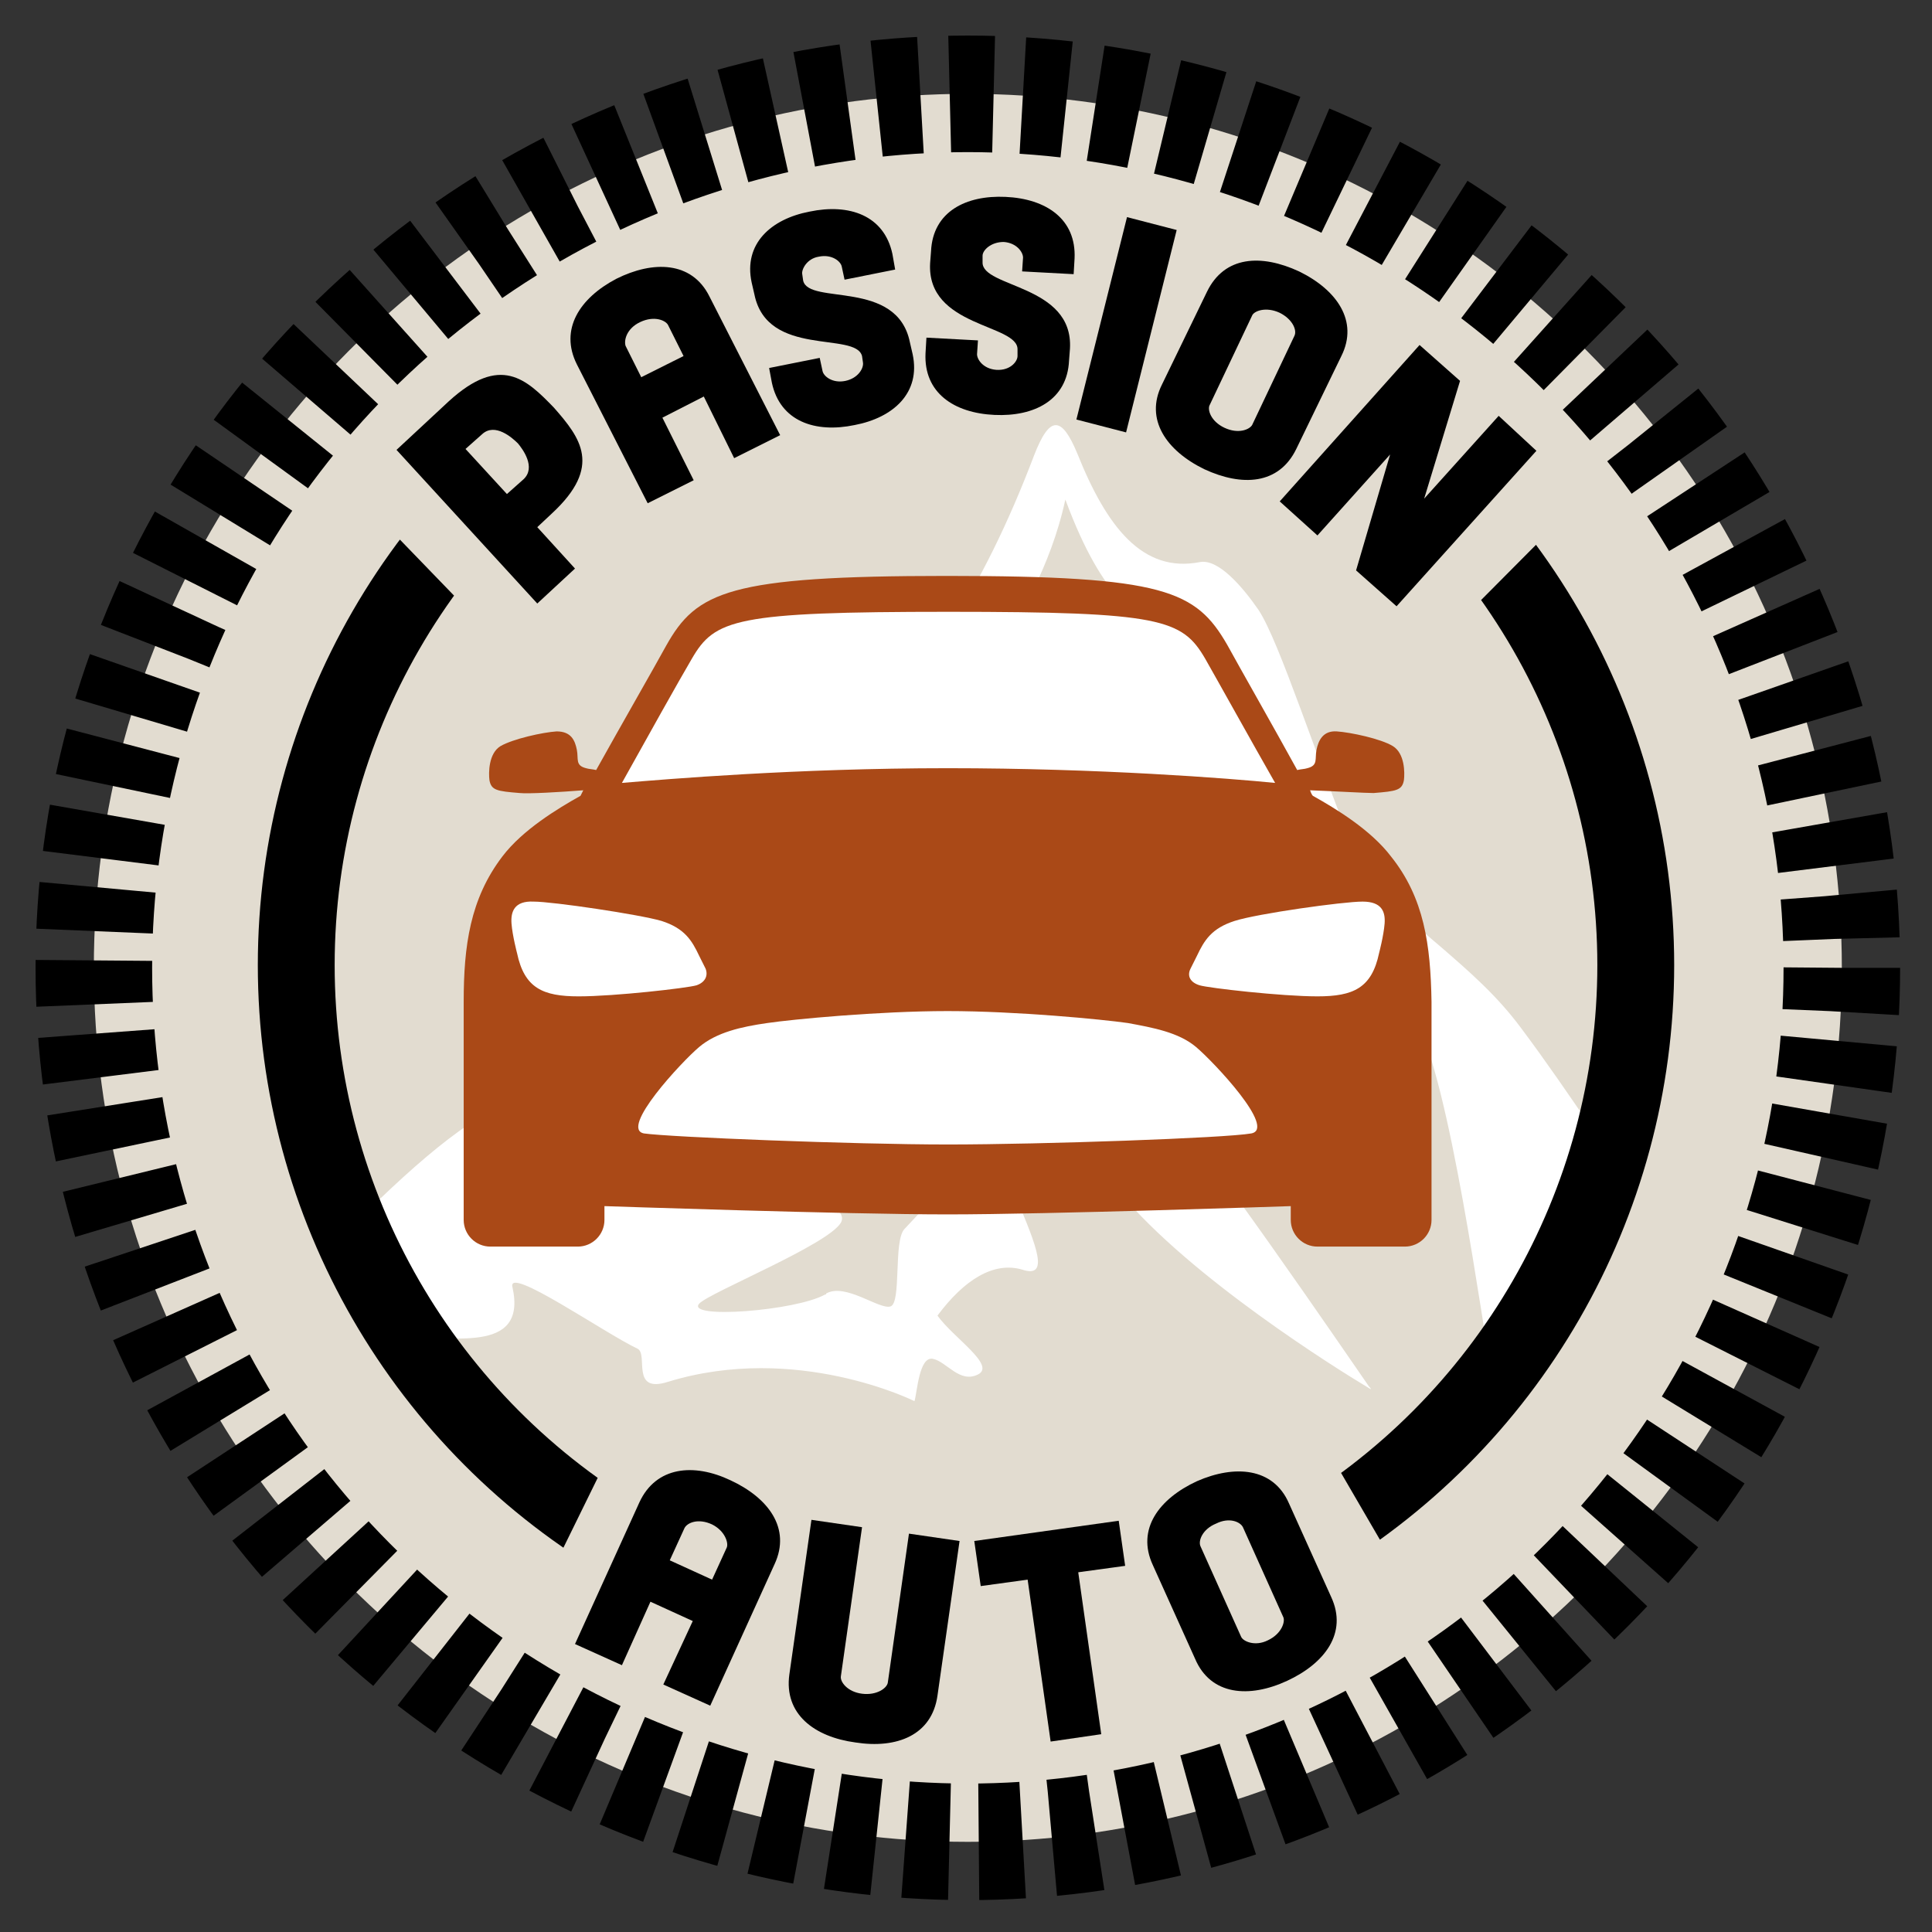
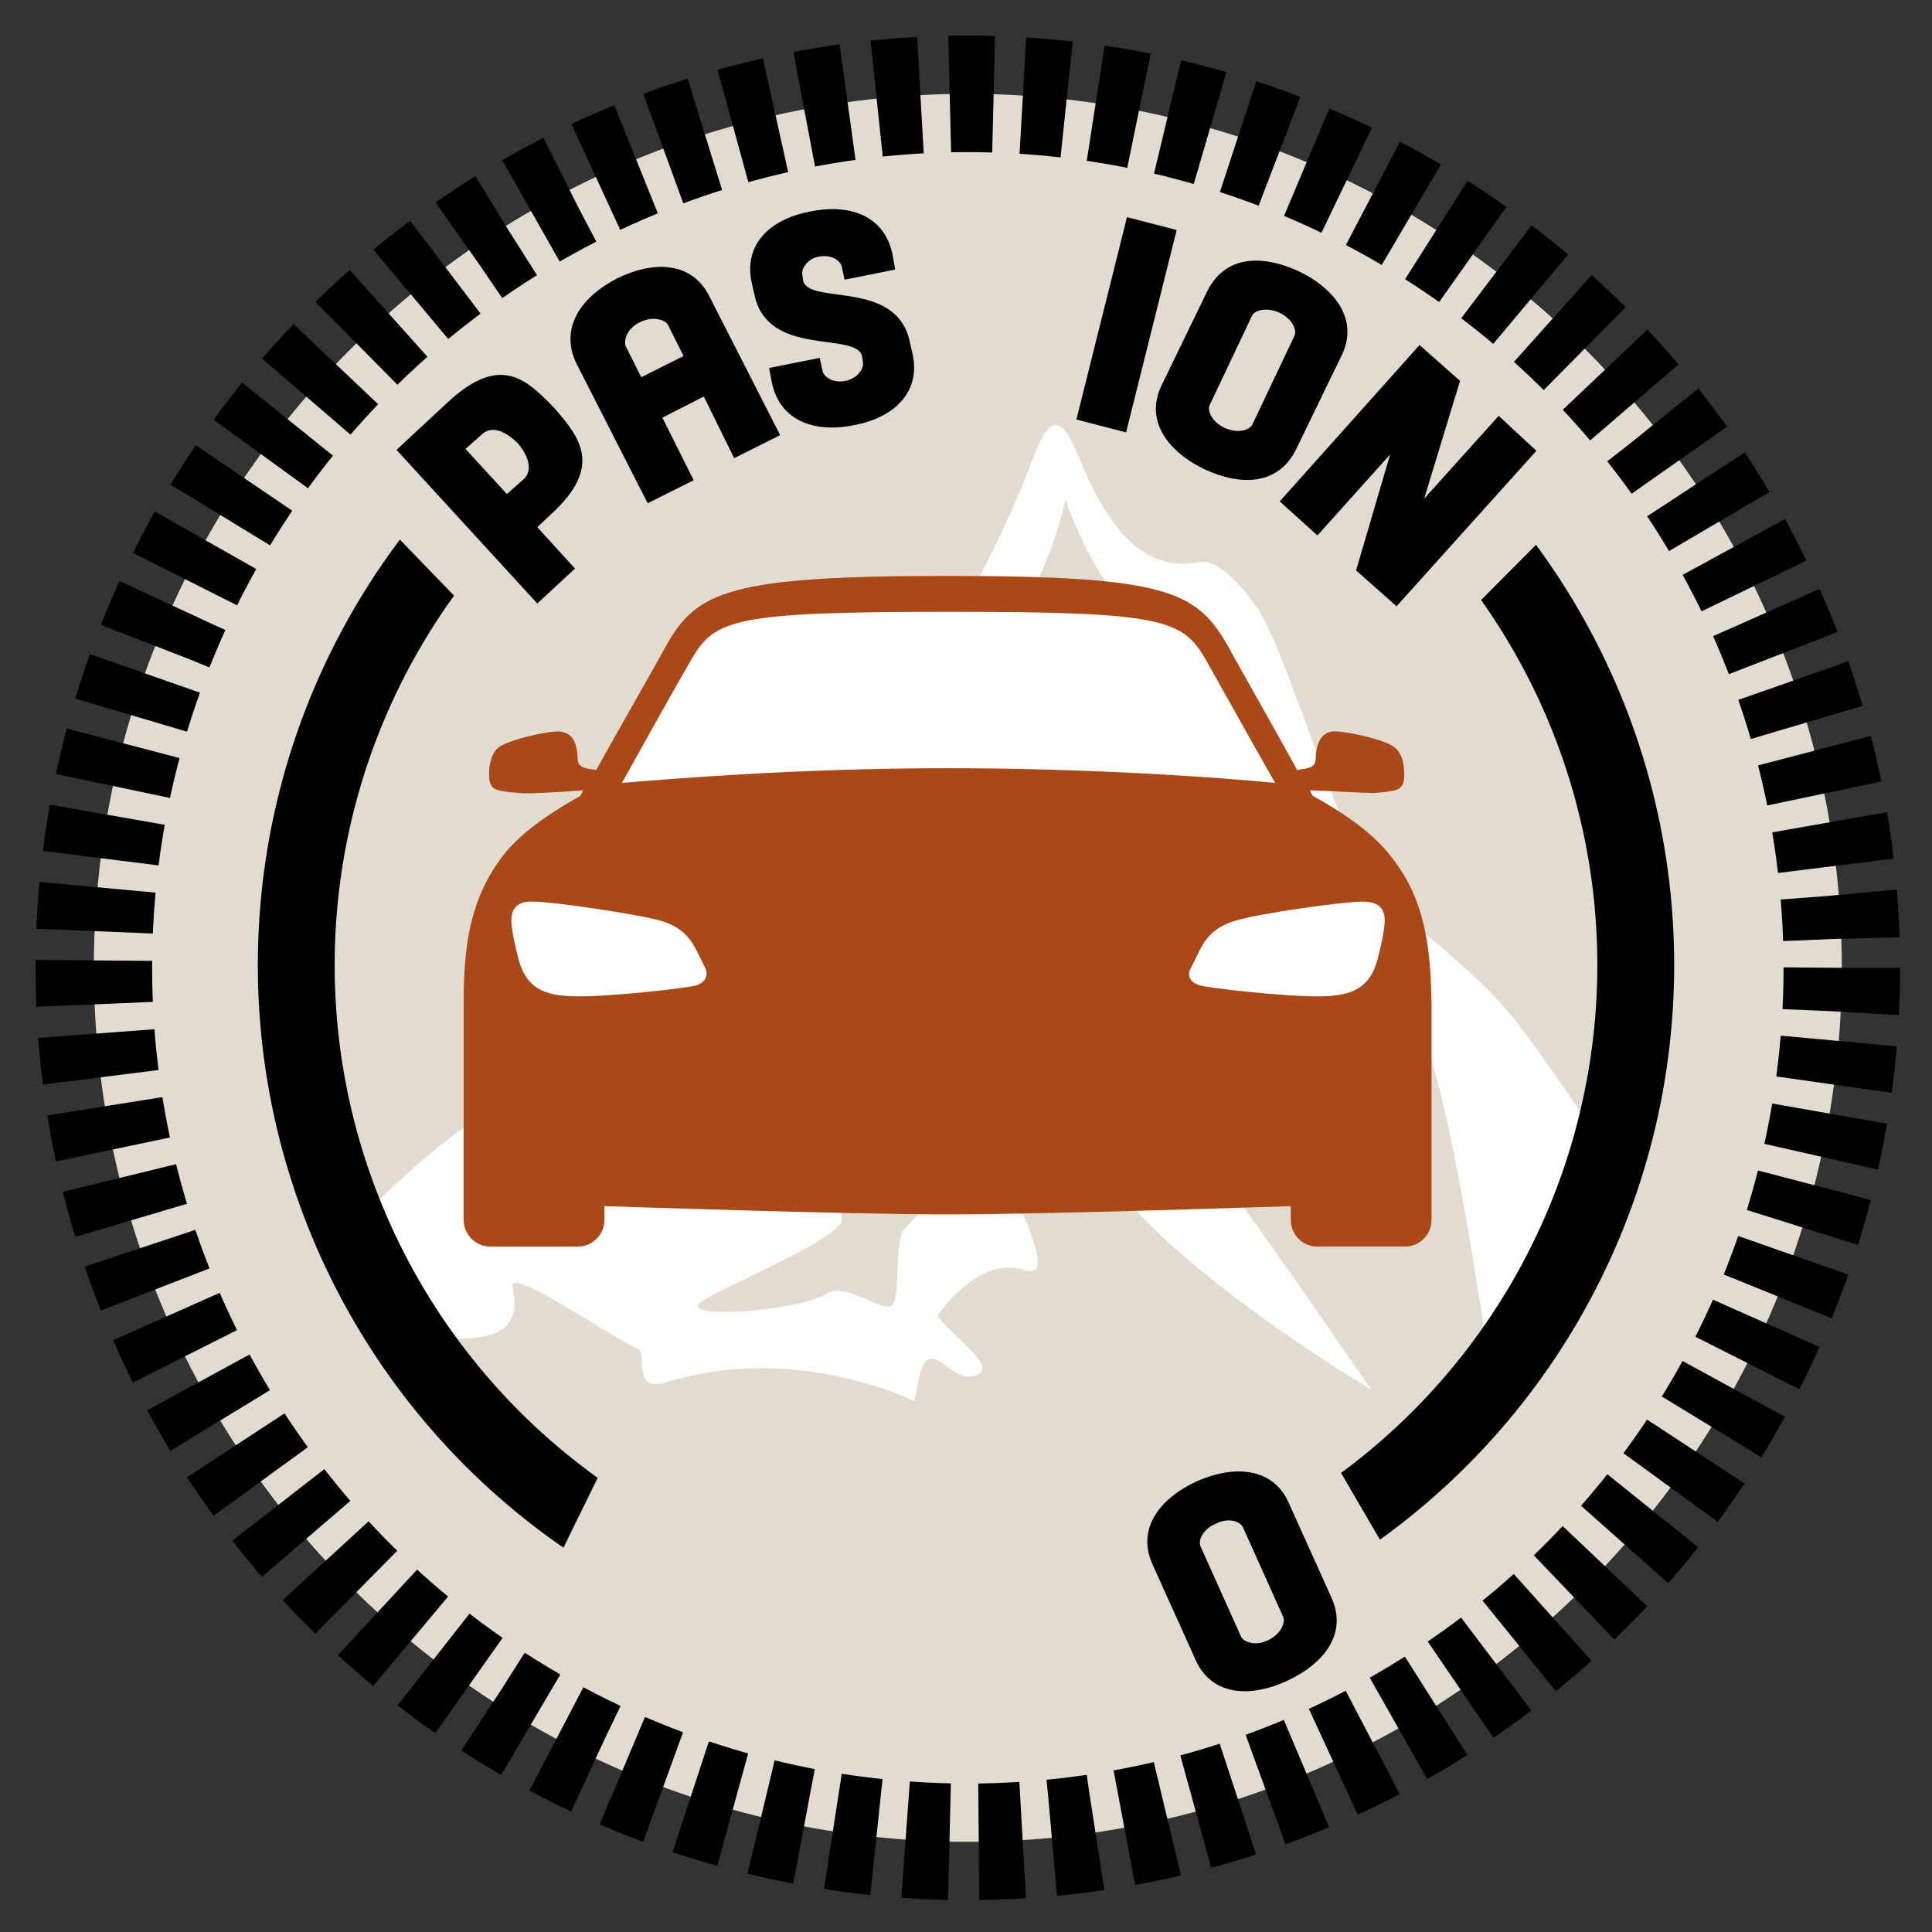
<svg xmlns="http://www.w3.org/2000/svg" xmlns:xlink="http://www.w3.org/1999/xlink" version="1.1" id="Calque_1" x="0px" y="0px" viewBox="0 0 210 210" style="enable-background:new 0 0 210 210;" xml:space="preserve">
  <rect x="0" y="0" width="210" height="210" fill="#333333" stroke="none" />
  <style type="text/css">
	.st0{fill:#E2DCD0;}
	.st1{fill:none;stroke:#000000;stroke-width:12.67;stroke-miterlimit:10;stroke-dasharray:4.775,3.184;}
	.st2{clip-path:url(#XMLID_2_);}
	.st3{fill:#FFFFFF;}
	.st4{clip-path:url(#XMLID_3_);fill:none;stroke:#000000;stroke-width:8.352;stroke-miterlimit:10;}
	.st5{fill:#AA4917;}
</style>
  <g id="XMLID_1250_">
    <g id="XMLID_1272_">
      <circle id="XMLID_15_" class="st0" cx="105.2" cy="105.2" r="95" />
      <circle id="XMLID_14_" class="st1" cx="105.2" cy="105.2" r="95" />
    </g>
    <g id="XMLID_1268_">
      <defs>
        <ellipse id="XMLID_1269_" cx="105.2" cy="99" rx="74" ry="75.3" />
      </defs>
      <clipPath id="XMLID_2_">
        <use xlink:href="#XMLID_1269_" style="overflow:visible;" />
      </clipPath>
      <g id="XMLID_1270_" class="st2">
-         <path id="XMLID_1271_" class="st3" d="M188.9,150.4c-13.8-11.5-26.2,2.3-26.6,0c-1.3-7.2-4.7-32.8-8.4-39.5     c-5-9.1-11-6.9-13.2-10.8c-2.2-4-5.9-28.1-7.7-18c-1.3,7.6-4.1-9.8-7.1-13.2c-2.1-2.3-5.8-3-10.1-14.6     c-1.7,7.8-5.2,12.4-5.7,14.9c-1.2,5.7,10.8,10.5,13.1,11.3c2.3,0.7,3.6,5.3,2.1,7.1c-1.6,1.7-6.5-8.2-8.3-6.7     c-0.1,2.3,6.9,12.6,5.4,15.2c-1.5,2.6-9.5-9.7-14.4-16.6c0.9,9-0.8,11.2-1.7,15.6c4.5,2,18,7.9,16.3,11.3     c-1.7,3.3-13.1-4.1-19.4-7.4c-6.1-3.2-9,2.4-12.1,9.6c2.4,4.7,4.2,9.5,2.7,11.2c-1.4,1.8-2.5-4.6-4.1-7.6     c-1.4,5-8.3,9.2-9.4,13.3c1.7,2.5,12.5,4.9,11.1,7.4c-1.4,2.4-14.3,7.6-15.4,8.8c-1.5,1.7,10.5,0.8,13.7-1c0.1,0,0.1,0,0.1-0.1     c2.1-1.2,5.8,1.8,7,1.4c1.2-0.4,0.3-7.1,1.5-8.4c4.5-4.8,9-9.7,13.7-13.9c3.6-3.3,9.7-4.6,13.6-0.8c4.3,4.1,21.1,28.8,23.2,31.8     c0.1,0.1,0.2,0.2,0.2,0.3c0,0-0.2-0.1-0.5-0.3c-3-1.8-19.1-11.8-26.8-21.1c-4.5-5.4-7.1-6-11.2,0.7c2.2,5.2,3.6,8.7,0.6,7.7     c-3.1-0.9-6.3,1.1-9.2,5c1.7,2.4,6.4,5.4,4.4,6.4c-2,1-3.4-1.4-4.9-1.7c-1.5-0.3-1.7,3.6-2,4.6c0,0-12.8-6.4-26.8-2.1     c-4.1,1.3-2.1-3-3.3-3.6c-3.6-1.7-14.2-9.1-13.6-6.7c1.7,7.6-7.3,5-11.4,5.7c-2.7,0.4-8.4,1.4-11.5,2.3     c0.1,0.2-10.4,2.7-10.4,2.7c2.7-2.9,23.2-27.4,32.6-30.5c3.6-1.2,7-5.6,10.2-9.3c0.5-0.5,4.1-5.1,5.5-6.9c3.6-4.7,7.2-9.6,11-14     c2.7-3.2,5.8-5.5,8.9-7.8c9.2-6.8,16.3-18.1,21.8-32.6c1.7-4.4,3-4.3,4.7-0.2c3.2,8,7.1,13,13.3,11.8c2-0.4,4.6,2.6,6.4,5.2     c2.3,3.5,6.2,15.9,11.2,28.3c2.2,2.8,6.1,6.2,8.7,8.4c3,2.6,6,5.2,8.6,8.7c5.4,7.2,10.4,15.2,15.7,22.4     C183.2,136.5,189.8,151.2,188.9,150.4z" />
+         <path id="XMLID_1271_" class="st3" d="M188.9,150.4c-13.8-11.5-26.2,2.3-26.6,0c-1.3-7.2-4.7-32.8-8.4-39.5     c-5-9.1-11-6.9-13.2-10.8c-2.2-4-5.9-28.1-7.7-18c-1.3,7.6-4.1-9.8-7.1-13.2c-2.1-2.3-5.8-3-10.1-14.6     c-1.7,7.8-5.2,12.4-5.7,14.9c-1.2,5.7,10.8,10.5,13.1,11.3c2.3,0.7,3.6,5.3,2.1,7.1c-1.6,1.7-6.5-8.2-8.3-6.7     c-0.1,2.3,6.9,12.6,5.4,15.2c-1.5,2.6-9.5-9.7-14.4-16.6c0.9,9-0.8,11.2-1.7,15.6c4.5,2,18,7.9,16.3,11.3     c-1.7,3.3-13.1-4.1-19.4-7.4c-6.1-3.2-9,2.4-12.1,9.6c2.4,4.7,4.2,9.5,2.7,11.2c-1.4,1.8-2.5-4.6-4.1-7.6     c-1.4,5-8.3,9.2-9.4,13.3c1.7,2.5,12.5,4.9,11.1,7.4c-1.4,2.4-14.3,7.6-15.4,8.8c-1.5,1.7,10.5,0.8,13.7-1c0.1,0,0.1,0,0.1-0.1     c2.1-1.2,5.8,1.8,7,1.4c1.2-0.4,0.3-7.1,1.5-8.4c4.5-4.8,9-9.7,13.7-13.9c3.6-3.3,9.7-4.6,13.6-0.8c4.3,4.1,21.1,28.8,23.2,31.8     c0.1,0.1,0.2,0.2,0.2,0.3c0,0-0.2-0.1-0.5-0.3c-3-1.8-19.1-11.8-26.8-21.1c-4.5-5.4-7.1-6-11.2,0.7c2.2,5.2,3.6,8.7,0.6,7.7     c-3.1-0.9-6.3,1.1-9.2,5c1.7,2.4,6.4,5.4,4.4,6.4c-2,1-3.4-1.4-4.9-1.7c-1.5-0.3-1.7,3.6-2,4.6c0,0-12.8-6.4-26.8-2.1     c-4.1,1.3-2.1-3-3.3-3.6c-3.6-1.7-14.2-9.1-13.6-6.7c1.7,7.6-7.3,5-11.4,5.7c-2.7,0.4-8.4,1.4-11.5,2.3     c0.1,0.2-10.4,2.7-10.4,2.7c2.7-2.9,23.2-27.4,32.6-30.5c3.6-1.2,7-5.6,10.2-9.3c0.5-0.5,4.1-5.1,5.5-6.9c3.6-4.7,7.2-9.6,11-14     c2.7-3.2,5.8-5.5,8.9-7.8c9.2-6.8,16.3-18.1,21.8-32.6c1.7-4.4,3-4.3,4.7-0.2c3.2,8,7.1,13,13.3,11.8c2-0.4,4.6,2.6,6.4,5.2     c2.3,3.5,6.2,15.9,11.2,28.3c2.2,2.8,6.1,6.2,8.7,8.4c3,2.6,6,5.2,8.6,8.7c5.4,7.2,10.4,15.2,15.7,22.4     C183.2,136.5,189.8,151.2,188.9,150.4" />
      </g>
    </g>
    <g id="XMLID_1501_">
      <path id="XMLID_1507_" d="M48.8,43.6c5.6-5.1,8.4-2.4,11.4,0.7l0,0c2.9,3.3,5.3,6.4-0.2,11.5l-1.6,1.5l4.1,4.5l-4.1,3.8L43.1,48.9    L48.8,43.6z M55.1,53.7l1.8-1.6c1.4-1.3-0.1-3.3-0.6-3.9c-0.6-0.6-2.5-2.3-3.9-1l-1.8,1.6L55.1,53.7z" />
      <path id="XMLID_1513_" d="M76.5,43.1L72,45.4l3.4,6.8l-5,2.5l-7.7-15.1c-1.9-3.8,0.3-7.2,4.3-9.3c4-2,8.2-1.9,10.1,1.9l7.7,15.1    l-5,2.5L76.5,43.1z M74.3,38.7l-1.7-3.4c-0.3-0.5-1.5-1-3-0.3c-1.5,0.7-1.8,2-1.6,2.6l1.7,3.4L74.3,38.7z" />
      <path id="XMLID_1524_" d="M87.2,29.8l0.1,0.7c0.6,2.7,10.2-0.2,11.6,6.7l0.3,1.3c0.9,4.2-2.1,6.9-6.3,7.7c-4.3,0.9-8.1-0.4-9-4.6    L83.6,40l5.5-1.1l0.3,1.4c0.1,0.6,1.1,1.4,2.5,1.1c1.4-0.3,2-1.4,1.9-2l-0.1-0.7C93,36,83.4,38.9,82,32l-0.3-1.3    c-0.9-4.2,2.1-6.9,6.3-7.7c4.3-0.9,8.1,0.4,9,4.6l0.3,1.7l-5.5,1.1l-0.3-1.4c-0.1-0.6-1.1-1.4-2.5-1.1    C87.7,28.1,87.1,29.3,87.2,29.8z" />
-       <path id="XMLID_1526_" d="M106.8,27.8l0,0.7c-0.1,2.8,9.9,2.4,9.5,9.4l-0.1,1.3c-0.2,4.3-3.8,6.1-8.1,5.9    c-4.4-0.2-7.7-2.4-7.5-6.7l0.1-1.7l5.6,0.3l-0.1,1.5c0,0.6,0.7,1.6,2.1,1.7c1.5,0.1,2.3-0.9,2.3-1.5l0-0.7    c0.1-2.8-9.9-2.4-9.5-9.4l0.1-1.3c0.2-4.3,3.8-6.1,8.1-5.9c4.4,0.2,7.7,2.4,7.5,6.7l-0.1,1.7l-5.6-0.3l0.1-1.5    c0-0.6-0.7-1.6-2.1-1.7C107.7,26.3,106.8,27.2,106.8,27.8z" />
      <path id="XMLID_1529_" d="M122.5,23.6l5.4,1.4l-5.5,22l-5.4-1.4L122.5,23.6z" />
      <path id="XMLID_1532_" d="M126.3,41.8l4.9-10.1c1.9-3.9,5.9-4.1,10-2.2c4.1,2,6.5,5.4,4.6,9.2l-4.9,10.1c-1.9,3.9-5.9,4.1-10,2.2    C126.8,49,124.4,45.6,126.3,41.8z M136.1,34.3l-4.6,9.7c-0.3,0.5,0.1,1.8,1.6,2.5c1.5,0.7,2.7,0.2,3-0.3l4.6-9.7    c0.3-0.6-0.2-1.8-1.6-2.5C137.6,33.3,136.3,33.8,136.1,34.3z" />
      <path id="XMLID_1543_" d="M154.3,37.5l4.4,3.9l-3.9,12.8l8.1-9L167,49l-15.2,16.9l-4.4-3.9l3.7-12.6l-7.9,8.8l-4.1-3.7L154.3,37.5    z" />
    </g>
    <g id="XMLID_1484_">
-       <path id="XMLID_1485_" d="M75.3,176.2l-4.6-2.1l-3.1,6.9l-5.1-2.3l7-15.4c1.8-3.9,5.9-4.3,9.9-2.4c4.1,1.9,6.6,5.2,4.8,9.1    l-7,15.4l-5.1-2.3L75.3,176.2z M77.4,171.7l1.6-3.5c0.2-0.5-0.2-1.8-1.6-2.5c-1.5-0.7-2.7-0.2-3,0.4l-1.6,3.5L77.4,171.7z" />
-       <path id="XMLID_1490_" d="M93.7,184.1c1.6,0.2,2.7-0.6,2.8-1.2l2.3-16.2l5.5,0.8l-2.4,16.8c-0.6,4.3-4.4,5.8-8.9,5.1    c-4.5-0.6-7.8-3.1-7.2-7.4l2.4-16.8l5.5,0.8l-2.3,16.2C91.3,182.8,92.1,183.9,93.7,184.1z" />
-       <path id="XMLID_1493_" d="M117.2,170.9l2.5,17.6l-5.5,0.8l-2.5-17.6l-5.1,0.7l-0.7-4.9l15.7-2.2l0.7,4.9L117.2,170.9z" />
      <path id="XMLID_1496_" d="M129.9,180.3l-4.6-10.2c-1.8-3.9,0.7-7.2,4.8-9.1c4.1-1.8,8.3-1.5,10,2.4l4.6,10.2    c1.8,3.9-0.7,7.2-4.8,9.1C135.8,184.6,131.6,184.3,129.9,180.3z M130.5,168.1l4.4,9.8c0.2,0.5,1.5,1.1,2.9,0.4    c1.5-0.7,1.9-2,1.7-2.5l-4.4-9.8c-0.3-0.6-1.5-1.1-2.9-0.4C130.7,166.2,130.2,167.5,130.5,168.1z" />
    </g>
    <g id="XMLID_1261_">
      <defs>
        <polygon id="XMLID_1262_" points="17.8,32.1 64.2,80.1 146.2,80.1 195.3,30.7 224.7,100.3 214.9,195 163.8,191.1 134.6,140.9      69.5,151.4 48.1,195 -3.4,133.3 3.6,47.4    " />
      </defs>
      <clipPath id="XMLID_3_">
        <use xlink:href="#XMLID_1262_" style="overflow:visible;" />
      </clipPath>
      <circle id="XMLID_1263_" class="st4" cx="105" cy="104.9" r="72.8" />
    </g>
    <g id="XMLID_1251_">
      <path id="XMLID_1258_" class="st5" d="M151.2,93.1c-2.2-2.9-6-5.2-8.5-6.6c-0.1-0.1-0.2-0.3-0.3-0.6c2.6,0.1,6,0.3,6.9,0.3    c2.5-0.2,3.1-0.3,3.3-1.4c0.1-0.8,0.1-2.9-1.2-3.7c-1.3-0.8-4.6-1.5-6.1-1.6c-1.5-0.1-2,1-2.2,2c-0.2,1,0.2,1.7-1,2    c-0.3,0.1-0.7,0.1-1.1,0.2c-2.3-4.2-6.4-11.4-7.6-13.6c-3.4-5.9-6.8-7.5-30.5-7.5c-23.7,0-27.2,1.7-30.5,7.6    c-1.2,2.2-5.1,9-7.6,13.5c-0.4-0.1-0.8-0.1-1.1-0.2c-1.2-0.3-0.8-1-1-2c-0.2-1-0.6-2-2.2-2c-1.5,0.1-4.7,0.8-6.1,1.6    c-1.3,0.8-1.3,2.9-1.2,3.7c0.2,1.1,0.8,1.2,3.3,1.4c0.9,0.1,4.4-0.1,6.9-0.3c-0.1,0.2-0.2,0.4-0.3,0.6c-2.5,1.4-6.3,3.7-8.5,6.6    c-3.5,4.6-4.2,9.7-4.2,15.8v23.7c0,1.6,1.3,2.9,2.9,2.9h9.5c1.6,0,2.9-1.3,2.9-2.9v-1.5c0,0,26.4,0.9,37.3,0.9    c10.9,0,37.3-0.9,37.3-0.9v1.5c0,1.6,1.3,2.9,2.9,2.9h9.5c1.6,0,2.9-1.3,2.9-2.9v-23.7C155.5,102.7,154.8,97.6,151.2,93.1z" />
      <path id="XMLID_1255_" class="st3" d="M103,83.5c-16.5,0-30.6,1.2-35.4,1.6c2.5-4.5,6.3-11.3,7.6-13.5c2.5-4.3,4.7-5.1,27.9-5.1    c23.1,0,25.4,0.8,27.9,5.1c1.2,2.1,5.2,9.3,7.6,13.5C133.6,84.6,119.5,83.5,103,83.5z" />
      <path id="XMLID_1254_" class="st3" d="M76.7,105.3l-0.7-1.4c-0.8-1.7-1.6-3-4.1-3.8C69.5,99.4,60.1,98,58,98    c-2.1-0.1-2.5,1.1-2.4,2.4c0.1,1.3,0.6,3.2,0.6,3.2c0.8,3.8,2.8,4.7,6.7,4.7c3.9,0,11.8-0.9,12.8-1.2    C76.6,106.8,77,106.1,76.7,105.3z" />
      <path id="XMLID_1253_" class="st3" d="M129.4,105.3l0.7-1.4c0.8-1.7,1.6-3,4.1-3.8c2.5-0.8,11.8-2.1,13.9-2.1s2.5,1.1,2.4,2.4    c-0.1,1.3-0.6,3.2-0.6,3.2c-0.8,3.8-2.8,4.7-6.7,4.7c-3.9,0-11.8-0.9-12.8-1.2C129.4,106.8,129,106.1,129.4,105.3z" />
-       <path id="XMLID_1252_" class="st3" d="M103,124.4c10.3,0,30.2-0.7,33-1.2c2.8-0.5-4.1-7.8-6-9.4s-4.7-2.1-7.4-2.6    c-2.8-0.4-12.1-1.3-19.6-1.3s-16.9,0.9-19.6,1.3c-2.8,0.4-5.5,1-7.4,2.6c-1.9,1.6-8.7,8.9-6,9.4C72.8,123.6,92.7,124.4,103,124.4z    " />
    </g>
  </g>
</svg>